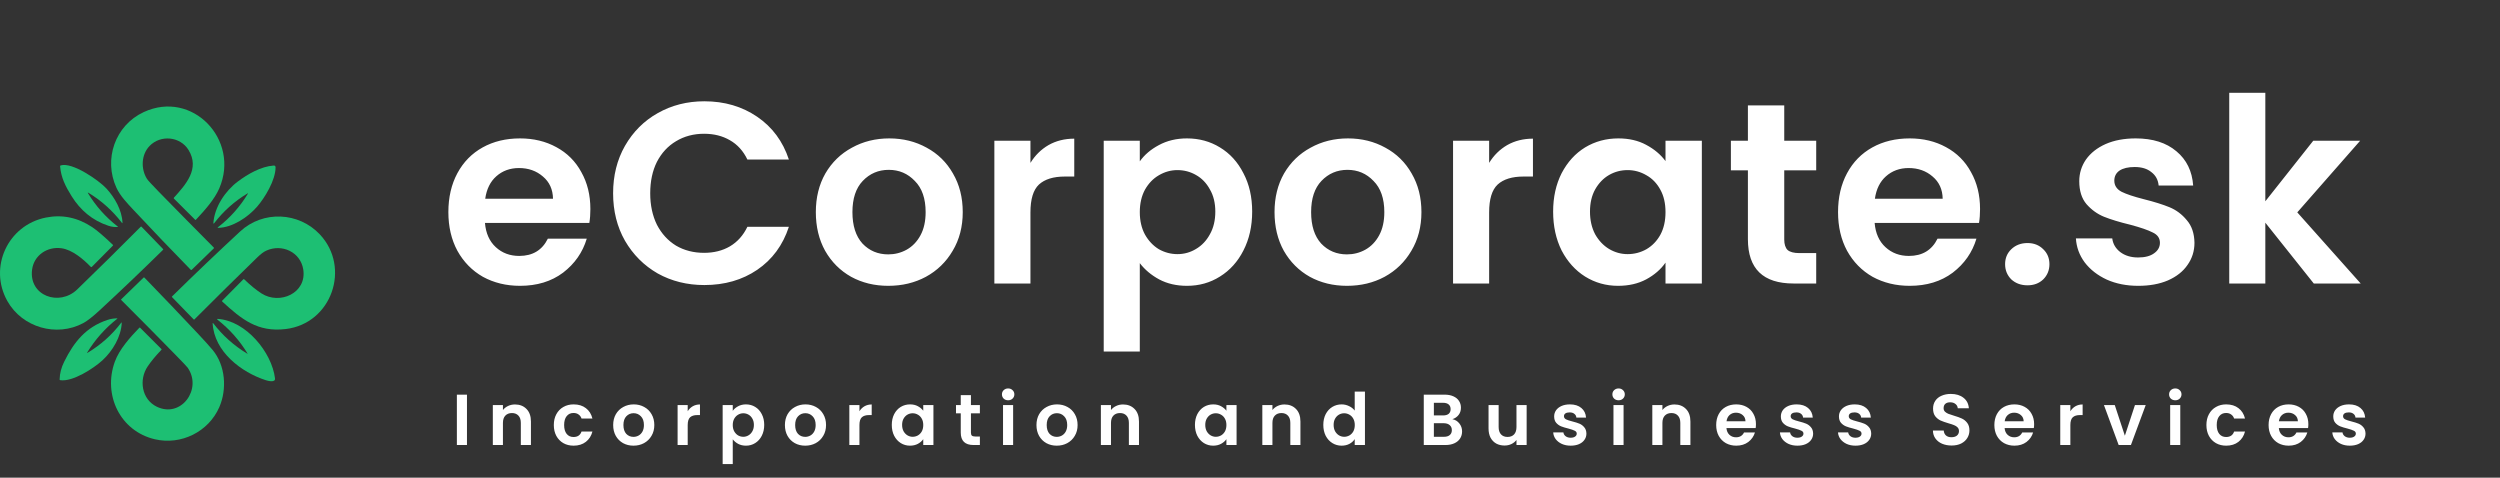
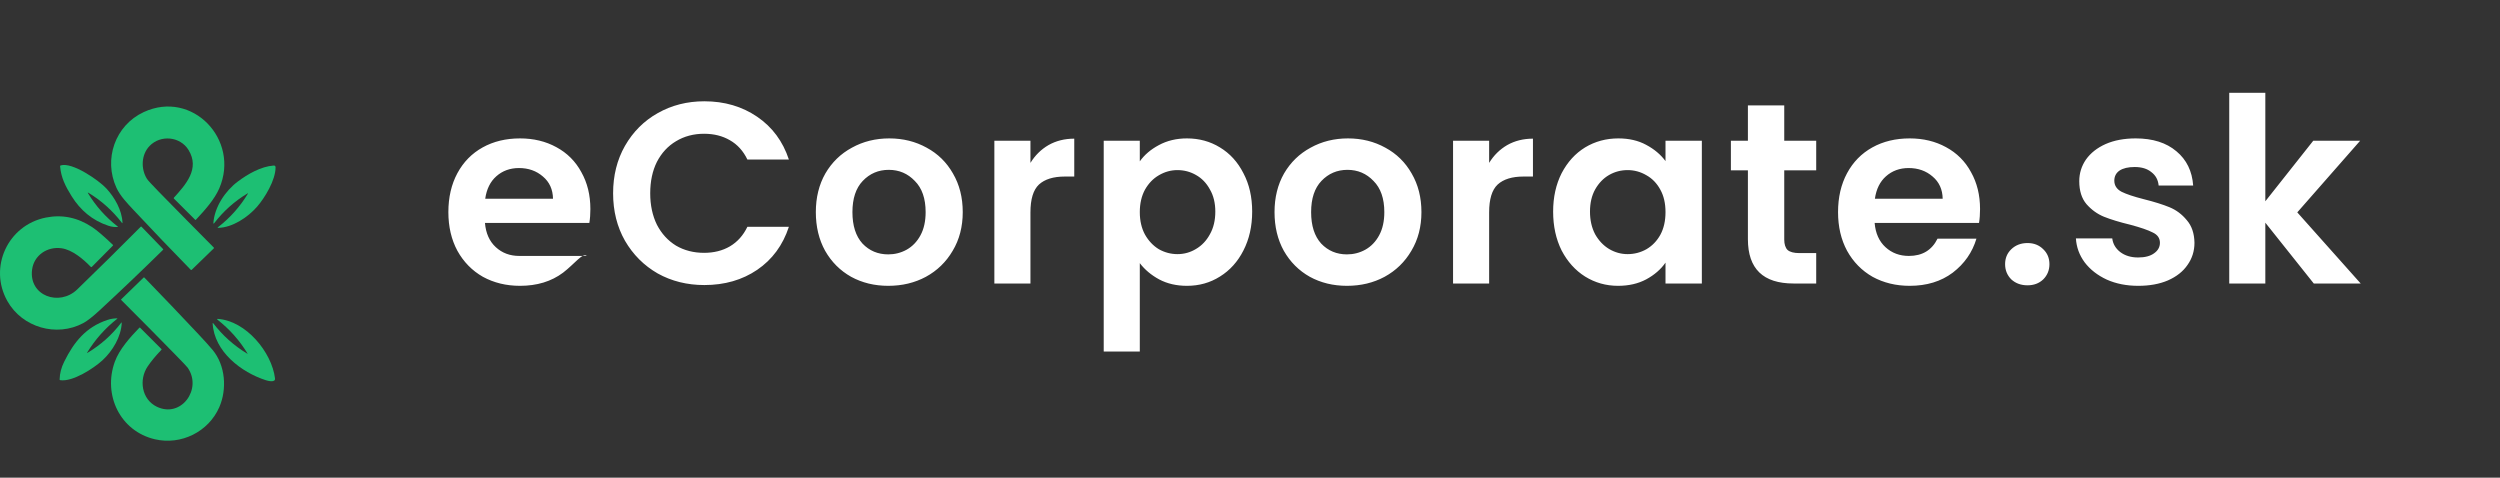
<svg xmlns="http://www.w3.org/2000/svg" width="1455" height="278" viewBox="0 0 1455 278" fill="none">
  <rect x="0" y="0" width="1455" height="278" fill="#333333" stroke="none" />
-   <path d="M343.6 121.65C343.6 124.65 343.4 127.35 343 129.75H282.25C282.75 135.75 284.85 140.45 288.55 143.85C292.25 147.25 296.8 148.95 302.2 148.95C310 148.95 315.55 145.6 318.85 138.9H341.5C339.1 146.9 334.5 153.5 327.7 158.7C320.9 163.8 312.55 166.35 302.65 166.35C294.65 166.35 287.45 164.6 281.05 161.1C274.75 157.5 269.8 152.45 266.2 145.95C262.7 139.45 260.95 131.95 260.95 123.45C260.95 114.85 262.7 107.3 266.2 100.8C269.7 94.3 274.6 89.3 280.9 85.8C287.2 82.3 294.45 80.55 302.65 80.55C310.55 80.55 317.6 82.25 323.8 85.65C330.1 89.05 334.95 93.9 338.35 100.2C341.85 106.4 343.6 113.55 343.6 121.65ZM321.85 115.65C321.75 110.25 319.8 105.95 316 102.75C312.2 99.45 307.55 97.8 302.05 97.8C296.85 97.8 292.45 99.4 288.85 102.6C285.35 105.7 283.2 110.05 282.4 115.65H321.85ZM356.828 112.5C356.828 102.2 359.128 93 363.728 84.9C368.428 76.7 374.778 70.35 382.778 65.85C390.878 61.25 399.928 58.95 409.928 58.95C421.628 58.95 431.878 61.95 440.678 67.95C449.478 73.95 455.628 82.25 459.128 92.85H434.978C432.578 87.85 429.178 84.1 424.778 81.6C420.478 79.1 415.478 77.85 409.778 77.85C403.678 77.85 398.228 79.3 393.428 82.2C388.728 85 385.028 89 382.328 94.2C379.728 99.4 378.428 105.5 378.428 112.5C378.428 119.4 379.728 125.5 382.328 130.8C385.028 136 388.728 140.05 393.428 142.95C398.228 145.75 403.678 147.15 409.778 147.15C415.478 147.15 420.478 145.9 424.778 143.4C429.178 140.8 432.578 137 434.978 132H459.128C455.628 142.7 449.478 151.05 440.678 157.05C431.978 162.95 421.728 165.9 409.928 165.9C399.928 165.9 390.878 163.65 382.778 159.15C374.778 154.55 368.428 148.2 363.728 140.1C359.128 132 356.828 122.8 356.828 112.5ZM516.965 166.35C508.965 166.35 501.765 164.6 495.365 161.1C488.965 157.5 483.915 152.45 480.215 145.95C476.615 139.45 474.815 131.95 474.815 123.45C474.815 114.95 476.665 107.45 480.365 100.95C484.165 94.45 489.315 89.45 495.815 85.95C502.315 82.35 509.565 80.55 517.565 80.55C525.565 80.55 532.815 82.35 539.315 85.95C545.815 89.45 550.915 94.45 554.615 100.95C558.415 107.45 560.315 114.95 560.315 123.45C560.315 131.95 558.365 139.45 554.465 145.95C550.665 152.45 545.465 157.5 538.865 161.1C532.365 164.6 525.065 166.35 516.965 166.35ZM516.965 148.05C520.765 148.05 524.315 147.15 527.615 145.35C531.015 143.45 533.715 140.65 535.715 136.95C537.715 133.25 538.715 128.75 538.715 123.45C538.715 115.55 536.615 109.5 532.415 105.3C528.315 101 523.265 98.85 517.265 98.85C511.265 98.85 506.215 101 502.115 105.3C498.115 109.5 496.115 115.55 496.115 123.45C496.115 131.35 498.065 137.45 501.965 141.75C505.965 145.95 510.965 148.05 516.965 148.05ZM599.719 94.8C602.419 90.4 605.919 86.95 610.219 84.45C614.619 81.95 619.619 80.7 625.219 80.7V102.75H619.669C613.069 102.75 608.069 104.3 604.669 107.4C601.369 110.5 599.719 115.9 599.719 123.6V165H578.719V81.9H599.719V94.8ZM663.364 93.9C666.064 90.1 669.764 86.95 674.464 84.45C679.264 81.85 684.714 80.55 690.814 80.55C697.914 80.55 704.314 82.3 710.014 85.8C715.814 89.3 720.364 94.3 723.664 100.8C727.064 107.2 728.764 114.65 728.764 123.15C728.764 131.65 727.064 139.2 723.664 145.8C720.364 152.3 715.814 157.35 710.014 160.95C704.314 164.55 697.914 166.35 690.814 166.35C684.714 166.35 679.314 165.1 674.614 162.6C670.014 160.1 666.264 156.95 663.364 153.15V204.6H642.364V81.9H663.364V93.9ZM707.314 123.15C707.314 118.15 706.264 113.85 704.164 110.25C702.164 106.55 699.464 103.75 696.064 101.85C692.764 99.95 689.164 99 685.264 99C681.464 99 677.864 100 674.464 102C671.164 103.9 668.464 106.7 666.364 110.4C664.364 114.1 663.364 118.45 663.364 123.45C663.364 128.45 664.364 132.8 666.364 136.5C668.464 140.2 671.164 143.05 674.464 145.05C677.864 146.95 681.464 147.9 685.264 147.9C689.164 147.9 692.764 146.9 696.064 144.9C699.464 142.9 702.164 140.05 704.164 136.35C706.264 132.65 707.314 128.25 707.314 123.15ZM783.924 166.35C775.924 166.35 768.724 164.6 762.324 161.1C755.924 157.5 750.874 152.45 747.174 145.95C743.574 139.45 741.774 131.95 741.774 123.45C741.774 114.95 743.624 107.45 747.324 100.95C751.124 94.45 756.274 89.45 762.774 85.95C769.274 82.35 776.524 80.55 784.524 80.55C792.524 80.55 799.774 82.35 806.274 85.95C812.774 89.45 817.874 94.45 821.574 100.95C825.374 107.45 827.274 114.95 827.274 123.45C827.274 131.95 825.324 139.45 821.424 145.95C817.624 152.45 812.424 157.5 805.824 161.1C799.324 164.6 792.024 166.35 783.924 166.35ZM783.924 148.05C787.724 148.05 791.274 147.15 794.574 145.35C797.974 143.45 800.674 140.65 802.674 136.95C804.674 133.25 805.674 128.75 805.674 123.45C805.674 115.55 803.574 109.5 799.374 105.3C795.274 101 790.224 98.85 784.224 98.85C778.224 98.85 773.174 101 769.074 105.3C765.074 109.5 763.074 115.55 763.074 123.45C763.074 131.35 765.024 137.45 768.924 141.75C772.924 145.95 777.924 148.05 783.924 148.05ZM866.678 94.8C869.378 90.4 872.878 86.95 877.178 84.45C881.578 81.95 886.578 80.7 892.178 80.7V102.75H886.628C880.028 102.75 875.028 104.3 871.628 107.4C868.328 110.5 866.678 115.9 866.678 123.6V165H845.678V81.9H866.678V94.8ZM903.923 123.15C903.923 114.75 905.573 107.3 908.873 100.8C912.273 94.3 916.823 89.3 922.523 85.8C928.323 82.3 934.773 80.55 941.873 80.55C948.073 80.55 953.473 81.8 958.073 84.3C962.773 86.8 966.523 89.95 969.323 93.75V81.9H990.473V165H969.323V152.85C966.623 156.75 962.873 160 958.073 162.6C953.373 165.1 947.923 166.35 941.723 166.35C934.723 166.35 928.323 164.55 922.523 160.95C916.823 157.35 912.273 152.3 908.873 145.8C905.573 139.2 903.923 131.65 903.923 123.15ZM969.323 123.45C969.323 118.35 968.323 114 966.323 110.4C964.323 106.7 961.623 103.9 958.223 102C954.823 100 951.173 99 947.273 99C943.373 99 939.773 99.95 936.473 101.85C933.173 103.75 930.473 106.55 928.373 110.25C926.373 113.85 925.373 118.15 925.373 123.15C925.373 128.15 926.373 132.55 928.373 136.35C930.473 140.05 933.173 142.9 936.473 144.9C939.873 146.9 943.473 147.9 947.273 147.9C951.173 147.9 954.823 146.95 958.223 145.05C961.623 143.05 964.323 140.25 966.323 136.65C968.323 132.95 969.323 128.55 969.323 123.45ZM1038.43 99.15V139.35C1038.43 142.15 1039.08 144.2 1040.38 145.5C1041.78 146.7 1044.08 147.3 1047.28 147.3H1057.03V165H1043.83C1026.13 165 1017.28 156.4 1017.28 139.2V99.15H1007.38V81.9H1017.28V61.35H1038.43V81.9H1057.03V99.15H1038.43ZM1152.39 121.65C1152.39 124.65 1152.19 127.35 1151.79 129.75H1091.04C1091.54 135.75 1093.64 140.45 1097.34 143.85C1101.04 147.25 1105.59 148.95 1110.99 148.95C1118.79 148.95 1124.34 145.6 1127.64 138.9H1150.29C1147.89 146.9 1143.29 153.5 1136.49 158.7C1129.69 163.8 1121.34 166.35 1111.44 166.35C1103.44 166.35 1096.24 164.6 1089.84 161.1C1083.54 157.5 1078.59 152.45 1074.99 145.95C1071.49 139.45 1069.74 131.95 1069.74 123.45C1069.74 114.85 1071.49 107.3 1074.99 100.8C1078.49 94.3 1083.39 89.3 1089.69 85.8C1095.99 82.3 1103.24 80.55 1111.44 80.55C1119.34 80.55 1126.39 82.25 1132.59 85.65C1138.89 89.05 1143.74 93.9 1147.14 100.2C1150.64 106.4 1152.39 113.55 1152.39 121.65ZM1130.64 115.65C1130.54 110.25 1128.59 105.95 1124.79 102.75C1120.99 99.45 1116.34 97.8 1110.84 97.8C1105.64 97.8 1101.24 99.4 1097.64 102.6C1094.14 105.7 1091.99 110.05 1091.19 115.65H1130.64ZM1180.02 166.05C1176.22 166.05 1173.07 164.9 1170.57 162.6C1168.17 160.2 1166.97 157.25 1166.97 153.75C1166.97 150.25 1168.17 147.35 1170.57 145.05C1173.07 142.65 1176.22 141.45 1180.02 141.45C1183.72 141.45 1186.77 142.65 1189.17 145.05C1191.57 147.35 1192.77 150.25 1192.77 153.75C1192.77 157.25 1191.57 160.2 1189.17 162.6C1186.77 164.9 1183.72 166.05 1180.02 166.05ZM1244.48 166.35C1237.68 166.35 1231.58 165.15 1226.18 162.75C1220.78 160.25 1216.48 156.9 1213.28 152.7C1210.18 148.5 1208.48 143.85 1208.18 138.75H1229.33C1229.73 141.95 1231.28 144.6 1233.98 146.7C1236.78 148.8 1240.23 149.85 1244.33 149.85C1248.33 149.85 1251.43 149.05 1253.63 147.45C1255.93 145.85 1257.08 143.8 1257.08 141.3C1257.08 138.6 1255.68 136.6 1252.88 135.3C1250.18 133.9 1245.83 132.4 1239.83 130.8C1233.63 129.3 1228.53 127.75 1224.53 126.15C1220.63 124.55 1217.23 122.1 1214.33 118.8C1211.53 115.5 1210.13 111.05 1210.13 105.45C1210.13 100.85 1211.43 96.65 1214.03 92.85C1216.73 89.05 1220.53 86.05 1225.43 83.85C1230.43 81.65 1236.28 80.55 1242.98 80.55C1252.88 80.55 1260.78 83.05 1266.68 88.05C1272.58 92.95 1275.83 99.6 1276.43 108H1256.33C1256.03 104.7 1254.63 102.1 1252.13 100.2C1249.73 98.2 1246.48 97.2 1242.38 97.2C1238.58 97.2 1235.63 97.9 1233.53 99.3C1231.53 100.7 1230.53 102.65 1230.53 105.15C1230.53 107.95 1231.93 110.1 1234.73 111.6C1237.53 113 1241.88 114.45 1247.78 115.95C1253.78 117.45 1258.73 119 1262.63 120.6C1266.53 122.2 1269.88 124.7 1272.68 128.1C1275.58 131.4 1277.08 135.8 1277.18 141.3C1277.18 146.1 1275.83 150.4 1273.13 154.2C1270.53 158 1266.73 161 1261.73 163.2C1256.83 165.3 1251.08 166.35 1244.48 166.35ZM1346.62 165L1318.42 129.6V165H1297.42V54H1318.42V117.15L1346.32 81.9H1373.62L1337.02 123.6L1373.92 165H1346.62Z" fill="white" />
-   <path d="M271.778 229.684V259H265.898V229.684H271.778ZM299.721 235.396C302.493 235.396 304.733 236.278 306.441 238.042C308.149 239.778 309.003 242.214 309.003 245.35V259H303.123V246.148C303.123 244.3 302.661 242.886 301.737 241.906C300.813 240.898 299.553 240.394 297.957 240.394C296.333 240.394 295.045 240.898 294.093 241.906C293.169 242.886 292.707 244.3 292.707 246.148V259H286.827V235.732H292.707V238.63C293.491 237.622 294.485 236.838 295.689 236.278C296.921 235.69 298.265 235.396 299.721 235.396ZM322.323 247.366C322.323 244.958 322.813 242.858 323.793 241.066C324.773 239.246 326.131 237.846 327.867 236.866C329.603 235.858 331.591 235.354 333.831 235.354C336.715 235.354 339.095 236.082 340.971 237.538C342.875 238.966 344.149 240.982 344.793 243.586H338.451C338.115 242.578 337.541 241.794 336.729 241.234C335.945 240.646 334.965 240.352 333.789 240.352C332.109 240.352 330.779 240.968 329.799 242.2C328.819 243.404 328.329 245.126 328.329 247.366C328.329 249.578 328.819 251.3 329.799 252.532C330.779 253.736 332.109 254.338 333.789 254.338C336.169 254.338 337.723 253.274 338.451 251.146H344.793C344.149 253.666 342.875 255.668 340.971 257.152C339.067 258.636 336.687 259.378 333.831 259.378C331.591 259.378 329.603 258.888 327.867 257.908C326.131 256.9 324.773 255.5 323.793 253.708C322.813 251.888 322.323 249.774 322.323 247.366ZM368.673 259.378C366.433 259.378 364.417 258.888 362.625 257.908C360.833 256.9 359.419 255.486 358.383 253.666C357.375 251.846 356.871 249.746 356.871 247.366C356.871 244.986 357.389 242.886 358.425 241.066C359.489 239.246 360.931 237.846 362.751 236.866C364.571 235.858 366.601 235.354 368.841 235.354C371.081 235.354 373.111 235.858 374.931 236.866C376.751 237.846 378.179 239.246 379.215 241.066C380.279 242.886 380.811 244.986 380.811 247.366C380.811 249.746 380.265 251.846 379.173 253.666C378.109 255.486 376.653 256.9 374.805 257.908C372.985 258.888 370.941 259.378 368.673 259.378ZM368.673 254.254C369.737 254.254 370.731 254.002 371.655 253.498C372.607 252.966 373.363 252.182 373.923 251.146C374.483 250.11 374.763 248.85 374.763 247.366C374.763 245.154 374.175 243.46 372.999 242.284C371.851 241.08 370.437 240.478 368.757 240.478C367.077 240.478 365.663 241.08 364.515 242.284C363.395 243.46 362.835 245.154 362.835 247.366C362.835 249.578 363.381 251.286 364.473 252.49C365.593 253.666 366.993 254.254 368.673 254.254ZM400.244 239.344C401 238.112 401.98 237.146 403.184 236.446C404.416 235.746 405.816 235.396 407.384 235.396V241.57H405.83C403.982 241.57 402.582 242.004 401.63 242.872C400.706 243.74 400.244 245.252 400.244 247.408V259H394.364V235.732H400.244V239.344ZM426.464 239.092C427.22 238.028 428.256 237.146 429.572 236.446C430.916 235.718 432.442 235.354 434.15 235.354C436.138 235.354 437.93 235.844 439.526 236.824C441.15 237.804 442.424 239.204 443.348 241.024C444.3 242.816 444.776 244.902 444.776 247.282C444.776 249.662 444.3 251.776 443.348 253.624C442.424 255.444 441.15 256.858 439.526 257.866C437.93 258.874 436.138 259.378 434.15 259.378C432.442 259.378 430.93 259.028 429.614 258.328C428.326 257.628 427.276 256.746 426.464 255.682V270.088H420.584V235.732H426.464V239.092ZM438.77 247.282C438.77 245.882 438.476 244.678 437.888 243.67C437.328 242.634 436.572 241.85 435.62 241.318C434.696 240.786 433.688 240.52 432.596 240.52C431.532 240.52 430.524 240.8 429.572 241.36C428.648 241.892 427.892 242.676 427.304 243.712C426.744 244.748 426.464 245.966 426.464 247.366C426.464 248.766 426.744 249.984 427.304 251.02C427.892 252.056 428.648 252.854 429.572 253.414C430.524 253.946 431.532 254.212 432.596 254.212C433.688 254.212 434.696 253.932 435.62 253.372C436.572 252.812 437.328 252.014 437.888 250.978C438.476 249.942 438.77 248.71 438.77 247.282ZM468.621 259.378C466.381 259.378 464.365 258.888 462.573 257.908C460.781 256.9 459.367 255.486 458.331 253.666C457.323 251.846 456.819 249.746 456.819 247.366C456.819 244.986 457.337 242.886 458.373 241.066C459.437 239.246 460.879 237.846 462.699 236.866C464.519 235.858 466.549 235.354 468.789 235.354C471.029 235.354 473.059 235.858 474.879 236.866C476.699 237.846 478.127 239.246 479.163 241.066C480.227 242.886 480.759 244.986 480.759 247.366C480.759 249.746 480.213 251.846 479.121 253.666C478.057 255.486 476.601 256.9 474.753 257.908C472.933 258.888 470.889 259.378 468.621 259.378ZM468.621 254.254C469.685 254.254 470.679 254.002 471.603 253.498C472.555 252.966 473.311 252.182 473.871 251.146C474.431 250.11 474.711 248.85 474.711 247.366C474.711 245.154 474.123 243.46 472.947 242.284C471.799 241.08 470.385 240.478 468.705 240.478C467.025 240.478 465.611 241.08 464.463 242.284C463.343 243.46 462.783 245.154 462.783 247.366C462.783 249.578 463.329 251.286 464.421 252.49C465.541 253.666 466.941 254.254 468.621 254.254ZM500.192 239.344C500.948 238.112 501.928 237.146 503.132 236.446C504.364 235.746 505.764 235.396 507.332 235.396V241.57H505.778C503.93 241.57 502.53 242.004 501.578 242.872C500.654 243.74 500.192 245.252 500.192 247.408V259H494.312V235.732H500.192V239.344ZM519.021 247.282C519.021 244.93 519.483 242.844 520.407 241.024C521.359 239.204 522.633 237.804 524.229 236.824C525.853 235.844 527.659 235.354 529.647 235.354C531.383 235.354 532.895 235.704 534.183 236.404C535.499 237.104 536.549 237.986 537.333 239.05V235.732H543.255V259H537.333V255.598C536.577 256.69 535.527 257.6 534.183 258.328C532.867 259.028 531.341 259.378 529.605 259.378C527.645 259.378 525.853 258.874 524.229 257.866C522.633 256.858 521.359 255.444 520.407 253.624C519.483 251.776 519.021 249.662 519.021 247.282ZM537.333 247.366C537.333 245.938 537.053 244.72 536.493 243.712C535.933 242.676 535.177 241.892 534.225 241.36C533.273 240.8 532.251 240.52 531.159 240.52C530.067 240.52 529.059 240.786 528.135 241.318C527.211 241.85 526.455 242.634 525.867 243.67C525.307 244.678 525.027 245.882 525.027 247.282C525.027 248.682 525.307 249.914 525.867 250.978C526.455 252.014 527.211 252.812 528.135 253.372C529.087 253.932 530.095 254.212 531.159 254.212C532.251 254.212 533.273 253.946 534.225 253.414C535.177 252.854 535.933 252.07 536.493 251.062C537.053 250.026 537.333 248.794 537.333 247.366ZM565.084 240.562V251.818C565.084 252.602 565.266 253.176 565.63 253.54C566.022 253.876 566.666 254.044 567.562 254.044H570.292V259H566.596C561.64 259 559.162 256.592 559.162 251.776V240.562H556.39V235.732H559.162V229.978H565.084V235.732H570.292V240.562H565.084ZM586.743 232.96C585.707 232.96 584.839 232.638 584.139 231.994C583.467 231.322 583.131 230.496 583.131 229.516C583.131 228.536 583.467 227.724 584.139 227.08C584.839 226.408 585.707 226.072 586.743 226.072C587.779 226.072 588.633 226.408 589.305 227.08C590.005 227.724 590.355 228.536 590.355 229.516C590.355 230.496 590.005 231.322 589.305 231.994C588.633 232.638 587.779 232.96 586.743 232.96ZM589.641 235.732V259H583.761V235.732H589.641ZM615.022 259.378C612.782 259.378 610.766 258.888 608.974 257.908C607.182 256.9 605.768 255.486 604.732 253.666C603.724 251.846 603.22 249.746 603.22 247.366C603.22 244.986 603.738 242.886 604.774 241.066C605.838 239.246 607.28 237.846 609.1 236.866C610.92 235.858 612.95 235.354 615.19 235.354C617.43 235.354 619.46 235.858 621.28 236.866C623.1 237.846 624.528 239.246 625.564 241.066C626.628 242.886 627.16 244.986 627.16 247.366C627.16 249.746 626.614 251.846 625.522 253.666C624.458 255.486 623.002 256.9 621.154 257.908C619.334 258.888 617.29 259.378 615.022 259.378ZM615.022 254.254C616.086 254.254 617.08 254.002 618.004 253.498C618.956 252.966 619.712 252.182 620.272 251.146C620.832 250.11 621.112 248.85 621.112 247.366C621.112 245.154 620.524 243.46 619.348 242.284C618.2 241.08 616.786 240.478 615.106 240.478C613.426 240.478 612.012 241.08 610.864 242.284C609.744 243.46 609.184 245.154 609.184 247.366C609.184 249.578 609.73 251.286 610.822 252.49C611.942 253.666 613.342 254.254 615.022 254.254ZM653.608 235.396C656.38 235.396 658.62 236.278 660.328 238.042C662.036 239.778 662.89 242.214 662.89 245.35V259H657.01V246.148C657.01 244.3 656.548 242.886 655.624 241.906C654.7 240.898 653.44 240.394 651.844 240.394C650.22 240.394 648.932 240.898 647.98 241.906C647.056 242.886 646.594 244.3 646.594 246.148V259H640.714V235.732H646.594V238.63C647.378 237.622 648.372 236.838 649.576 236.278C650.808 235.69 652.152 235.396 653.608 235.396ZM695.457 247.282C695.457 244.93 695.919 242.844 696.843 241.024C697.795 239.204 699.069 237.804 700.665 236.824C702.289 235.844 704.095 235.354 706.083 235.354C707.819 235.354 709.331 235.704 710.619 236.404C711.935 237.104 712.985 237.986 713.769 239.05V235.732H719.691V259H713.769V255.598C713.013 256.69 711.963 257.6 710.619 258.328C709.303 259.028 707.777 259.378 706.041 259.378C704.081 259.378 702.289 258.874 700.665 257.866C699.069 256.858 697.795 255.444 696.843 253.624C695.919 251.776 695.457 249.662 695.457 247.282ZM713.769 247.366C713.769 245.938 713.489 244.72 712.929 243.712C712.369 242.676 711.613 241.892 710.661 241.36C709.709 240.8 708.687 240.52 707.595 240.52C706.503 240.52 705.495 240.786 704.571 241.318C703.647 241.85 702.891 242.634 702.303 243.67C701.743 244.678 701.463 245.882 701.463 247.282C701.463 248.682 701.743 249.914 702.303 250.978C702.891 252.014 703.647 252.812 704.571 253.372C705.523 253.932 706.531 254.212 707.595 254.212C708.687 254.212 709.709 253.946 710.661 253.414C711.613 252.854 712.369 252.07 712.929 251.062C713.489 250.026 713.769 248.794 713.769 247.366ZM747.568 235.396C750.34 235.396 752.58 236.278 754.288 238.042C755.996 239.778 756.85 242.214 756.85 245.35V259H750.97V246.148C750.97 244.3 750.508 242.886 749.584 241.906C748.66 240.898 747.4 240.394 745.804 240.394C744.18 240.394 742.892 240.898 741.94 241.906C741.016 242.886 740.554 244.3 740.554 246.148V259H734.674V235.732H740.554V238.63C741.338 237.622 742.332 236.838 743.536 236.278C744.768 235.69 746.112 235.396 747.568 235.396ZM770.169 247.282C770.169 244.93 770.631 242.844 771.555 241.024C772.507 239.204 773.795 237.804 775.419 236.824C777.043 235.844 778.849 235.354 780.837 235.354C782.349 235.354 783.791 235.69 785.163 236.362C786.535 237.006 787.627 237.874 788.439 238.966V227.92H794.403V259H788.439V255.556C787.711 256.704 786.689 257.628 785.373 258.328C784.057 259.028 782.531 259.378 780.795 259.378C778.835 259.378 777.043 258.874 775.419 257.866C773.795 256.858 772.507 255.444 771.555 253.624C770.631 251.776 770.169 249.662 770.169 247.282ZM788.481 247.366C788.481 245.938 788.201 244.72 787.641 243.712C787.081 242.676 786.325 241.892 785.373 241.36C784.421 240.8 783.399 240.52 782.307 240.52C781.215 240.52 780.207 240.786 779.283 241.318C778.359 241.85 777.603 242.634 777.015 243.67C776.455 244.678 776.175 245.882 776.175 247.282C776.175 248.682 776.455 249.914 777.015 250.978C777.603 252.014 778.359 252.812 779.283 253.372C780.235 253.932 781.243 254.212 782.307 254.212C783.399 254.212 784.421 253.946 785.373 253.414C786.325 252.854 787.081 252.07 787.641 251.062C788.201 250.026 788.481 248.794 788.481 247.366ZM845.266 243.964C846.918 244.272 848.276 245.098 849.34 246.442C850.404 247.786 850.936 249.326 850.936 251.062C850.936 252.63 850.544 254.016 849.76 255.22C849.004 256.396 847.898 257.32 846.442 257.992C844.986 258.664 843.264 259 841.276 259H828.634V229.684H840.73C842.718 229.684 844.426 230.006 845.854 230.65C847.31 231.294 848.402 232.19 849.13 233.338C849.886 234.486 850.264 235.788 850.264 237.244C850.264 238.952 849.802 240.38 848.878 241.528C847.982 242.676 846.778 243.488 845.266 243.964ZM834.514 241.78H839.89C841.29 241.78 842.368 241.472 843.124 240.856C843.88 240.212 844.258 239.302 844.258 238.126C844.258 236.95 843.88 236.04 843.124 235.396C842.368 234.752 841.29 234.43 839.89 234.43H834.514V241.78ZM840.436 254.212C841.864 254.212 842.97 253.876 843.754 253.204C844.566 252.532 844.972 251.58 844.972 250.348C844.972 249.088 844.552 248.108 843.712 247.408C842.872 246.68 841.738 246.316 840.31 246.316H834.514V254.212H840.436ZM888.508 235.732V259H882.586V256.06C881.83 257.068 880.836 257.866 879.604 258.454C878.4 259.014 877.084 259.294 875.656 259.294C873.836 259.294 872.226 258.916 870.826 258.16C869.426 257.376 868.32 256.242 867.508 254.758C866.724 253.246 866.332 251.454 866.332 249.382V235.732H872.212V248.542C872.212 250.39 872.674 251.818 873.598 252.826C874.522 253.806 875.782 254.296 877.378 254.296C879.002 254.296 880.276 253.806 881.2 252.826C882.124 251.818 882.586 250.39 882.586 248.542V235.732H888.508ZM914.134 259.378C912.23 259.378 910.522 259.042 909.01 258.37C907.498 257.67 906.294 256.732 905.398 255.556C904.53 254.38 904.054 253.078 903.97 251.65H909.892C910.004 252.546 910.438 253.288 911.194 253.876C911.978 254.464 912.944 254.758 914.092 254.758C915.212 254.758 916.08 254.534 916.696 254.086C917.34 253.638 917.662 253.064 917.662 252.364C917.662 251.608 917.27 251.048 916.486 250.684C915.73 250.292 914.512 249.872 912.832 249.424C911.096 249.004 909.668 248.57 908.548 248.122C907.456 247.674 906.504 246.988 905.692 246.064C904.908 245.14 904.516 243.894 904.516 242.326C904.516 241.038 904.88 239.862 905.608 238.798C906.364 237.734 907.428 236.894 908.8 236.278C910.2 235.662 911.838 235.354 913.714 235.354C916.486 235.354 918.698 236.054 920.35 237.454C922.002 238.826 922.912 240.688 923.08 243.04H917.452C917.368 242.116 916.976 241.388 916.276 240.856C915.604 240.296 914.694 240.016 913.546 240.016C912.482 240.016 911.656 240.212 911.068 240.604C910.508 240.996 910.228 241.542 910.228 242.242C910.228 243.026 910.62 243.628 911.404 244.048C912.188 244.44 913.406 244.846 915.058 245.266C916.738 245.686 918.124 246.12 919.216 246.568C920.308 247.016 921.246 247.716 922.03 248.668C922.842 249.592 923.262 250.824 923.29 252.364C923.29 253.708 922.912 254.912 922.156 255.976C921.428 257.04 920.364 257.88 918.964 258.496C917.592 259.084 915.982 259.378 914.134 259.378ZM942.019 232.96C940.983 232.96 940.115 232.638 939.415 231.994C938.743 231.322 938.407 230.496 938.407 229.516C938.407 228.536 938.743 227.724 939.415 227.08C940.115 226.408 940.983 226.072 942.019 226.072C943.055 226.072 943.909 226.408 944.581 227.08C945.281 227.724 945.631 228.536 945.631 229.516C945.631 230.496 945.281 231.322 944.581 231.994C943.909 232.638 943.055 232.96 942.019 232.96ZM944.917 235.732V259H939.037V235.732H944.917ZM974.54 235.396C977.312 235.396 979.552 236.278 981.26 238.042C982.968 239.778 983.822 242.214 983.822 245.35V259H977.942V246.148C977.942 244.3 977.48 242.886 976.556 241.906C975.632 240.898 974.372 240.394 972.776 240.394C971.152 240.394 969.864 240.898 968.912 241.906C967.988 242.886 967.526 244.3 967.526 246.148V259H961.646V235.732H967.526V238.63C968.31 237.622 969.304 236.838 970.508 236.278C971.74 235.69 973.084 235.396 974.54 235.396ZM1021.96 246.862C1021.96 247.702 1021.91 248.458 1021.8 249.13H1004.79C1004.93 250.81 1005.51 252.126 1006.55 253.078C1007.59 254.03 1008.86 254.506 1010.37 254.506C1012.56 254.506 1014.11 253.568 1015.03 251.692H1021.38C1020.7 253.932 1019.42 255.78 1017.51 257.236C1015.61 258.664 1013.27 259.378 1010.5 259.378C1008.26 259.378 1006.24 258.888 1004.45 257.908C1002.69 256.9 1001.3 255.486 1000.29 253.666C999.312 251.846 998.822 249.746 998.822 247.366C998.822 244.958 999.312 242.844 1000.29 241.024C1001.27 239.204 1002.64 237.804 1004.41 236.824C1006.17 235.844 1008.2 235.354 1010.5 235.354C1012.71 235.354 1014.68 235.83 1016.42 236.782C1018.18 237.734 1019.54 239.092 1020.49 240.856C1021.47 242.592 1021.96 244.594 1021.96 246.862ZM1015.87 245.182C1015.85 243.67 1015.3 242.466 1014.24 241.57C1013.17 240.646 1011.87 240.184 1010.33 240.184C1008.87 240.184 1007.64 240.632 1006.63 241.528C1005.65 242.396 1005.05 243.614 1004.83 245.182H1015.87ZM1046.08 259.378C1044.18 259.378 1042.47 259.042 1040.96 258.37C1039.44 257.67 1038.24 256.732 1037.34 255.556C1036.48 254.38 1036 253.078 1035.92 251.65H1041.84C1041.95 252.546 1042.38 253.288 1043.14 253.876C1043.92 254.464 1044.89 254.758 1046.04 254.758C1047.16 254.758 1048.03 254.534 1048.64 254.086C1049.29 253.638 1049.61 253.064 1049.61 252.364C1049.61 251.608 1049.22 251.048 1048.43 250.684C1047.68 250.292 1046.46 249.872 1044.78 249.424C1043.04 249.004 1041.61 248.57 1040.49 248.122C1039.4 247.674 1038.45 246.988 1037.64 246.064C1036.85 245.14 1036.46 243.894 1036.46 242.326C1036.46 241.038 1036.83 239.862 1037.55 238.798C1038.31 237.734 1039.37 236.894 1040.75 236.278C1042.15 235.662 1043.78 235.354 1045.66 235.354C1048.43 235.354 1050.64 236.054 1052.3 237.454C1053.95 238.826 1054.86 240.688 1055.03 243.04H1049.4C1049.31 242.116 1048.92 241.388 1048.22 240.856C1047.55 240.296 1046.64 240.016 1045.49 240.016C1044.43 240.016 1043.6 240.212 1043.01 240.604C1042.45 240.996 1042.17 241.542 1042.17 242.242C1042.17 243.026 1042.57 243.628 1043.35 244.048C1044.13 244.44 1045.35 244.846 1047 245.266C1048.68 245.686 1050.07 246.12 1051.16 246.568C1052.25 247.016 1053.19 247.716 1053.98 248.668C1054.79 249.592 1055.21 250.824 1055.24 252.364C1055.24 253.708 1054.86 254.912 1054.1 255.976C1053.37 257.04 1052.31 257.88 1050.91 258.496C1049.54 259.084 1047.93 259.378 1046.08 259.378ZM1079.89 259.378C1077.98 259.378 1076.27 259.042 1074.76 258.37C1073.25 257.67 1072.05 256.732 1071.15 255.556C1070.28 254.38 1069.81 253.078 1069.72 251.65H1075.64C1075.76 252.546 1076.19 253.288 1076.95 253.876C1077.73 254.464 1078.7 254.758 1079.84 254.758C1080.96 254.758 1081.83 254.534 1082.45 254.086C1083.09 253.638 1083.41 253.064 1083.41 252.364C1083.41 251.608 1083.02 251.048 1082.24 250.684C1081.48 250.292 1080.26 249.872 1078.58 249.424C1076.85 249.004 1075.42 248.57 1074.3 248.122C1073.21 247.674 1072.26 246.988 1071.44 246.064C1070.66 245.14 1070.27 243.894 1070.27 242.326C1070.27 241.038 1070.63 239.862 1071.36 238.798C1072.12 237.734 1073.18 236.894 1074.55 236.278C1075.95 235.662 1077.59 235.354 1079.47 235.354C1082.24 235.354 1084.45 236.054 1086.1 237.454C1087.75 238.826 1088.66 240.688 1088.83 243.04H1083.2C1083.12 242.116 1082.73 241.388 1082.03 240.856C1081.36 240.296 1080.45 240.016 1079.3 240.016C1078.23 240.016 1077.41 240.212 1076.82 240.604C1076.26 240.996 1075.98 241.542 1075.98 242.242C1075.98 243.026 1076.37 243.628 1077.16 244.048C1077.94 244.44 1079.16 244.846 1080.81 245.266C1082.49 245.686 1083.88 246.12 1084.97 246.568C1086.06 247.016 1087 247.716 1087.78 248.668C1088.59 249.592 1089.01 250.824 1089.04 252.364C1089.04 253.708 1088.66 254.912 1087.91 255.976C1087.18 257.04 1086.12 257.88 1084.72 258.496C1083.34 259.084 1081.73 259.378 1079.89 259.378ZM1135.84 259.294C1133.79 259.294 1131.95 258.944 1130.29 258.244C1128.67 257.544 1127.38 256.536 1126.43 255.22C1125.48 253.904 1124.99 252.35 1124.96 250.558H1131.26C1131.34 251.762 1131.76 252.714 1132.52 253.414C1133.3 254.114 1134.37 254.464 1135.71 254.464C1137.08 254.464 1138.16 254.142 1138.95 253.498C1139.73 252.826 1140.12 251.958 1140.12 250.894C1140.12 250.026 1139.86 249.312 1139.32 248.752C1138.79 248.192 1138.12 247.758 1137.31 247.45C1136.52 247.114 1135.43 246.75 1134.03 246.358C1132.13 245.798 1130.57 245.252 1129.37 244.72C1128.19 244.16 1127.17 243.334 1126.3 242.242C1125.46 241.122 1125.04 239.638 1125.04 237.79C1125.04 236.054 1125.48 234.542 1126.35 233.254C1127.21 231.966 1128.43 230.986 1130 230.314C1131.57 229.614 1133.36 229.264 1135.38 229.264C1138.4 229.264 1140.85 230.006 1142.73 231.49C1144.63 232.946 1145.68 234.99 1145.88 237.622H1139.41C1139.35 236.614 1138.92 235.788 1138.11 235.144C1137.32 234.472 1136.27 234.136 1134.96 234.136C1133.81 234.136 1132.88 234.43 1132.18 235.018C1131.51 235.606 1131.18 236.46 1131.18 237.58C1131.18 238.364 1131.43 239.022 1131.93 239.554C1132.46 240.058 1133.11 240.478 1133.86 240.814C1134.65 241.122 1135.74 241.486 1137.14 241.906C1139.04 242.466 1140.6 243.026 1141.8 243.586C1143.01 244.146 1144.04 244.986 1144.91 246.106C1145.78 247.226 1146.21 248.696 1146.21 250.516C1146.21 252.084 1145.81 253.54 1144.99 254.884C1144.18 256.228 1142.99 257.306 1141.42 258.118C1139.86 258.902 1137.99 259.294 1135.84 259.294ZM1183.86 246.862C1183.86 247.702 1183.8 248.458 1183.69 249.13H1166.68C1166.82 250.81 1167.41 252.126 1168.45 253.078C1169.48 254.03 1170.76 254.506 1172.27 254.506C1174.45 254.506 1176.01 253.568 1176.93 251.692H1183.27C1182.6 253.932 1181.31 255.78 1179.41 257.236C1177.5 258.664 1175.17 259.378 1172.39 259.378C1170.15 259.378 1168.14 258.888 1166.35 257.908C1164.58 256.9 1163.2 255.486 1162.19 253.666C1161.21 251.846 1160.72 249.746 1160.72 247.366C1160.72 244.958 1161.21 242.844 1162.19 241.024C1163.17 239.204 1164.54 237.804 1166.3 236.824C1168.07 235.844 1170.1 235.354 1172.39 235.354C1174.61 235.354 1176.58 235.83 1178.32 236.782C1180.08 237.734 1181.44 239.092 1182.39 240.856C1183.37 242.592 1183.86 244.594 1183.86 246.862ZM1177.77 245.182C1177.74 243.67 1177.2 242.466 1176.13 241.57C1175.07 240.646 1173.77 240.184 1172.23 240.184C1170.77 240.184 1169.54 240.632 1168.53 241.528C1167.55 242.396 1166.95 243.614 1166.72 245.182H1177.77ZM1204.95 239.344C1205.71 238.112 1206.69 237.146 1207.89 236.446C1209.12 235.746 1210.52 235.396 1212.09 235.396V241.57H1210.54C1208.69 241.57 1207.29 242.004 1206.34 242.872C1205.41 243.74 1204.95 245.252 1204.95 247.408V259H1199.07V235.732H1204.95V239.344ZM1236.67 253.582L1242.55 235.732H1248.81L1240.2 259H1233.06L1224.49 235.732H1230.79L1236.67 253.582ZM1266.02 232.96C1264.98 232.96 1264.11 232.638 1263.41 231.994C1262.74 231.322 1262.41 230.496 1262.41 229.516C1262.41 228.536 1262.74 227.724 1263.41 227.08C1264.11 226.408 1264.98 226.072 1266.02 226.072C1267.05 226.072 1267.91 226.408 1268.58 227.08C1269.28 227.724 1269.63 228.536 1269.63 229.516C1269.63 230.496 1269.28 231.322 1268.58 231.994C1267.91 232.638 1267.05 232.96 1266.02 232.96ZM1268.92 235.732V259H1263.04V235.732H1268.92ZM1284.13 247.366C1284.13 244.958 1284.62 242.858 1285.6 241.066C1286.58 239.246 1287.94 237.846 1289.68 236.866C1291.41 235.858 1293.4 235.354 1295.64 235.354C1298.52 235.354 1300.9 236.082 1302.78 237.538C1304.68 238.966 1305.96 240.982 1306.6 243.586H1300.26C1299.92 242.578 1299.35 241.794 1298.54 241.234C1297.75 240.646 1296.77 240.352 1295.6 240.352C1293.92 240.352 1292.59 240.968 1291.61 242.2C1290.63 243.404 1290.14 245.126 1290.14 247.366C1290.14 249.578 1290.63 251.3 1291.61 252.532C1292.59 253.736 1293.92 254.338 1295.6 254.338C1297.98 254.338 1299.53 253.274 1300.26 251.146H1306.6C1305.96 253.666 1304.68 255.668 1302.78 257.152C1300.88 258.636 1298.5 259.378 1295.64 259.378C1293.4 259.378 1291.41 258.888 1289.68 257.908C1287.94 256.9 1286.58 255.5 1285.6 253.708C1284.62 251.888 1284.13 249.774 1284.13 247.366ZM1343.46 246.862C1343.46 247.702 1343.4 248.458 1343.29 249.13H1326.28C1326.42 250.81 1327.01 252.126 1328.05 253.078C1329.08 254.03 1330.36 254.506 1331.87 254.506C1334.05 254.506 1335.61 253.568 1336.53 251.692H1342.87C1342.2 253.932 1340.91 255.78 1339.01 257.236C1337.1 258.664 1334.77 259.378 1331.99 259.378C1329.75 259.378 1327.74 258.888 1325.95 257.908C1324.18 256.9 1322.8 255.486 1321.79 253.666C1320.81 251.846 1320.32 249.746 1320.32 247.366C1320.32 244.958 1320.81 242.844 1321.79 241.024C1322.77 239.204 1324.14 237.804 1325.9 236.824C1327.67 235.844 1329.7 235.354 1331.99 235.354C1334.21 235.354 1336.18 235.83 1337.92 236.782C1339.68 237.734 1341.04 239.092 1341.99 240.856C1342.97 242.592 1343.46 244.594 1343.46 246.862ZM1337.37 245.182C1337.34 243.67 1336.8 242.466 1335.73 241.57C1334.67 240.646 1333.37 240.184 1331.83 240.184C1330.37 240.184 1329.14 240.632 1328.13 241.528C1327.15 242.396 1326.55 243.614 1326.32 245.182H1337.37ZM1367.58 259.378C1365.67 259.378 1363.96 259.042 1362.45 258.37C1360.94 257.67 1359.74 256.732 1358.84 255.556C1357.97 254.38 1357.5 253.078 1357.41 251.65H1363.33C1363.45 252.546 1363.88 253.288 1364.64 253.876C1365.42 254.464 1366.39 254.758 1367.53 254.758C1368.65 254.758 1369.52 254.534 1370.14 254.086C1370.78 253.638 1371.1 253.064 1371.1 252.364C1371.1 251.608 1370.71 251.048 1369.93 250.684C1369.17 250.292 1367.95 249.872 1366.27 249.424C1364.54 249.004 1363.11 248.57 1361.99 248.122C1360.9 247.674 1359.95 246.988 1359.13 246.064C1358.35 245.14 1357.96 243.894 1357.96 242.326C1357.96 241.038 1358.32 239.862 1359.05 238.798C1359.81 237.734 1360.87 236.894 1362.24 236.278C1363.64 235.662 1365.28 235.354 1367.16 235.354C1369.93 235.354 1372.14 236.054 1373.79 237.454C1375.44 238.826 1376.35 240.688 1376.52 243.04H1370.89C1370.81 242.116 1370.42 241.388 1369.72 240.856C1369.05 240.296 1368.14 240.016 1366.99 240.016C1365.92 240.016 1365.1 240.212 1364.51 240.604C1363.95 240.996 1363.67 241.542 1363.67 242.242C1363.67 243.026 1364.06 243.628 1364.85 244.048C1365.63 244.44 1366.85 244.846 1368.5 245.266C1370.18 245.686 1371.57 246.12 1372.66 246.568C1373.75 247.016 1374.69 247.716 1375.47 248.668C1376.28 249.592 1376.7 250.824 1376.73 252.364C1376.73 253.708 1376.35 254.912 1375.6 255.976C1374.87 257.04 1373.81 257.88 1372.41 258.496C1371.03 259.084 1369.42 259.378 1367.58 259.378Z" fill="white" />
+   <path d="M343.6 121.65C343.6 124.65 343.4 127.35 343 129.75H282.25C282.75 135.75 284.85 140.45 288.55 143.85C292.25 147.25 296.8 148.95 302.2 148.95H341.5C339.1 146.9 334.5 153.5 327.7 158.7C320.9 163.8 312.55 166.35 302.65 166.35C294.65 166.35 287.45 164.6 281.05 161.1C274.75 157.5 269.8 152.45 266.2 145.95C262.7 139.45 260.95 131.95 260.95 123.45C260.95 114.85 262.7 107.3 266.2 100.8C269.7 94.3 274.6 89.3 280.9 85.8C287.2 82.3 294.45 80.55 302.65 80.55C310.55 80.55 317.6 82.25 323.8 85.65C330.1 89.05 334.95 93.9 338.35 100.2C341.85 106.4 343.6 113.55 343.6 121.65ZM321.85 115.65C321.75 110.25 319.8 105.95 316 102.75C312.2 99.45 307.55 97.8 302.05 97.8C296.85 97.8 292.45 99.4 288.85 102.6C285.35 105.7 283.2 110.05 282.4 115.65H321.85ZM356.828 112.5C356.828 102.2 359.128 93 363.728 84.9C368.428 76.7 374.778 70.35 382.778 65.85C390.878 61.25 399.928 58.95 409.928 58.95C421.628 58.95 431.878 61.95 440.678 67.95C449.478 73.95 455.628 82.25 459.128 92.85H434.978C432.578 87.85 429.178 84.1 424.778 81.6C420.478 79.1 415.478 77.85 409.778 77.85C403.678 77.85 398.228 79.3 393.428 82.2C388.728 85 385.028 89 382.328 94.2C379.728 99.4 378.428 105.5 378.428 112.5C378.428 119.4 379.728 125.5 382.328 130.8C385.028 136 388.728 140.05 393.428 142.95C398.228 145.75 403.678 147.15 409.778 147.15C415.478 147.15 420.478 145.9 424.778 143.4C429.178 140.8 432.578 137 434.978 132H459.128C455.628 142.7 449.478 151.05 440.678 157.05C431.978 162.95 421.728 165.9 409.928 165.9C399.928 165.9 390.878 163.65 382.778 159.15C374.778 154.55 368.428 148.2 363.728 140.1C359.128 132 356.828 122.8 356.828 112.5ZM516.965 166.35C508.965 166.35 501.765 164.6 495.365 161.1C488.965 157.5 483.915 152.45 480.215 145.95C476.615 139.45 474.815 131.95 474.815 123.45C474.815 114.95 476.665 107.45 480.365 100.95C484.165 94.45 489.315 89.45 495.815 85.95C502.315 82.35 509.565 80.55 517.565 80.55C525.565 80.55 532.815 82.35 539.315 85.95C545.815 89.45 550.915 94.45 554.615 100.95C558.415 107.45 560.315 114.95 560.315 123.45C560.315 131.95 558.365 139.45 554.465 145.95C550.665 152.45 545.465 157.5 538.865 161.1C532.365 164.6 525.065 166.35 516.965 166.35ZM516.965 148.05C520.765 148.05 524.315 147.15 527.615 145.35C531.015 143.45 533.715 140.65 535.715 136.95C537.715 133.25 538.715 128.75 538.715 123.45C538.715 115.55 536.615 109.5 532.415 105.3C528.315 101 523.265 98.85 517.265 98.85C511.265 98.85 506.215 101 502.115 105.3C498.115 109.5 496.115 115.55 496.115 123.45C496.115 131.35 498.065 137.45 501.965 141.75C505.965 145.95 510.965 148.05 516.965 148.05ZM599.719 94.8C602.419 90.4 605.919 86.95 610.219 84.45C614.619 81.95 619.619 80.7 625.219 80.7V102.75H619.669C613.069 102.75 608.069 104.3 604.669 107.4C601.369 110.5 599.719 115.9 599.719 123.6V165H578.719V81.9H599.719V94.8ZM663.364 93.9C666.064 90.1 669.764 86.95 674.464 84.45C679.264 81.85 684.714 80.55 690.814 80.55C697.914 80.55 704.314 82.3 710.014 85.8C715.814 89.3 720.364 94.3 723.664 100.8C727.064 107.2 728.764 114.65 728.764 123.15C728.764 131.65 727.064 139.2 723.664 145.8C720.364 152.3 715.814 157.35 710.014 160.95C704.314 164.55 697.914 166.35 690.814 166.35C684.714 166.35 679.314 165.1 674.614 162.6C670.014 160.1 666.264 156.95 663.364 153.15V204.6H642.364V81.9H663.364V93.9ZM707.314 123.15C707.314 118.15 706.264 113.85 704.164 110.25C702.164 106.55 699.464 103.75 696.064 101.85C692.764 99.95 689.164 99 685.264 99C681.464 99 677.864 100 674.464 102C671.164 103.9 668.464 106.7 666.364 110.4C664.364 114.1 663.364 118.45 663.364 123.45C663.364 128.45 664.364 132.8 666.364 136.5C668.464 140.2 671.164 143.05 674.464 145.05C677.864 146.95 681.464 147.9 685.264 147.9C689.164 147.9 692.764 146.9 696.064 144.9C699.464 142.9 702.164 140.05 704.164 136.35C706.264 132.65 707.314 128.25 707.314 123.15ZM783.924 166.35C775.924 166.35 768.724 164.6 762.324 161.1C755.924 157.5 750.874 152.45 747.174 145.95C743.574 139.45 741.774 131.95 741.774 123.45C741.774 114.95 743.624 107.45 747.324 100.95C751.124 94.45 756.274 89.45 762.774 85.95C769.274 82.35 776.524 80.55 784.524 80.55C792.524 80.55 799.774 82.35 806.274 85.95C812.774 89.45 817.874 94.45 821.574 100.95C825.374 107.45 827.274 114.95 827.274 123.45C827.274 131.95 825.324 139.45 821.424 145.95C817.624 152.45 812.424 157.5 805.824 161.1C799.324 164.6 792.024 166.35 783.924 166.35ZM783.924 148.05C787.724 148.05 791.274 147.15 794.574 145.35C797.974 143.45 800.674 140.65 802.674 136.95C804.674 133.25 805.674 128.75 805.674 123.45C805.674 115.55 803.574 109.5 799.374 105.3C795.274 101 790.224 98.85 784.224 98.85C778.224 98.85 773.174 101 769.074 105.3C765.074 109.5 763.074 115.55 763.074 123.45C763.074 131.35 765.024 137.45 768.924 141.75C772.924 145.95 777.924 148.05 783.924 148.05ZM866.678 94.8C869.378 90.4 872.878 86.95 877.178 84.45C881.578 81.95 886.578 80.7 892.178 80.7V102.75H886.628C880.028 102.75 875.028 104.3 871.628 107.4C868.328 110.5 866.678 115.9 866.678 123.6V165H845.678V81.9H866.678V94.8ZM903.923 123.15C903.923 114.75 905.573 107.3 908.873 100.8C912.273 94.3 916.823 89.3 922.523 85.8C928.323 82.3 934.773 80.55 941.873 80.55C948.073 80.55 953.473 81.8 958.073 84.3C962.773 86.8 966.523 89.95 969.323 93.75V81.9H990.473V165H969.323V152.85C966.623 156.75 962.873 160 958.073 162.6C953.373 165.1 947.923 166.35 941.723 166.35C934.723 166.35 928.323 164.55 922.523 160.95C916.823 157.35 912.273 152.3 908.873 145.8C905.573 139.2 903.923 131.65 903.923 123.15ZM969.323 123.45C969.323 118.35 968.323 114 966.323 110.4C964.323 106.7 961.623 103.9 958.223 102C954.823 100 951.173 99 947.273 99C943.373 99 939.773 99.95 936.473 101.85C933.173 103.75 930.473 106.55 928.373 110.25C926.373 113.85 925.373 118.15 925.373 123.15C925.373 128.15 926.373 132.55 928.373 136.35C930.473 140.05 933.173 142.9 936.473 144.9C939.873 146.9 943.473 147.9 947.273 147.9C951.173 147.9 954.823 146.95 958.223 145.05C961.623 143.05 964.323 140.25 966.323 136.65C968.323 132.95 969.323 128.55 969.323 123.45ZM1038.43 99.15V139.35C1038.43 142.15 1039.08 144.2 1040.38 145.5C1041.78 146.7 1044.08 147.3 1047.28 147.3H1057.03V165H1043.83C1026.13 165 1017.28 156.4 1017.28 139.2V99.15H1007.38V81.9H1017.28V61.35H1038.43V81.9H1057.03V99.15H1038.43ZM1152.39 121.65C1152.39 124.65 1152.19 127.35 1151.79 129.75H1091.04C1091.54 135.75 1093.64 140.45 1097.34 143.85C1101.04 147.25 1105.59 148.95 1110.99 148.95C1118.79 148.95 1124.34 145.6 1127.64 138.9H1150.29C1147.89 146.9 1143.29 153.5 1136.49 158.7C1129.69 163.8 1121.34 166.35 1111.44 166.35C1103.44 166.35 1096.24 164.6 1089.84 161.1C1083.54 157.5 1078.59 152.45 1074.99 145.95C1071.49 139.45 1069.74 131.95 1069.74 123.45C1069.74 114.85 1071.49 107.3 1074.99 100.8C1078.49 94.3 1083.39 89.3 1089.69 85.8C1095.99 82.3 1103.24 80.55 1111.44 80.55C1119.34 80.55 1126.39 82.25 1132.59 85.65C1138.89 89.05 1143.74 93.9 1147.14 100.2C1150.64 106.4 1152.39 113.55 1152.39 121.65ZM1130.64 115.65C1130.54 110.25 1128.59 105.95 1124.79 102.75C1120.99 99.45 1116.34 97.8 1110.84 97.8C1105.64 97.8 1101.24 99.4 1097.64 102.6C1094.14 105.7 1091.99 110.05 1091.19 115.65H1130.64ZM1180.02 166.05C1176.22 166.05 1173.07 164.9 1170.57 162.6C1168.17 160.2 1166.97 157.25 1166.97 153.75C1166.97 150.25 1168.17 147.35 1170.57 145.05C1173.07 142.65 1176.22 141.45 1180.02 141.45C1183.72 141.45 1186.77 142.65 1189.17 145.05C1191.57 147.35 1192.77 150.25 1192.77 153.75C1192.77 157.25 1191.57 160.2 1189.17 162.6C1186.77 164.9 1183.72 166.05 1180.02 166.05ZM1244.48 166.35C1237.68 166.35 1231.58 165.15 1226.18 162.75C1220.78 160.25 1216.48 156.9 1213.28 152.7C1210.18 148.5 1208.48 143.85 1208.18 138.75H1229.33C1229.73 141.95 1231.28 144.6 1233.98 146.7C1236.78 148.8 1240.23 149.85 1244.33 149.85C1248.33 149.85 1251.43 149.05 1253.63 147.45C1255.93 145.85 1257.08 143.8 1257.08 141.3C1257.08 138.6 1255.68 136.6 1252.88 135.3C1250.18 133.9 1245.83 132.4 1239.83 130.8C1233.63 129.3 1228.53 127.75 1224.53 126.15C1220.63 124.55 1217.23 122.1 1214.33 118.8C1211.53 115.5 1210.13 111.05 1210.13 105.45C1210.13 100.85 1211.43 96.65 1214.03 92.85C1216.73 89.05 1220.53 86.05 1225.43 83.85C1230.43 81.65 1236.28 80.55 1242.98 80.55C1252.88 80.55 1260.78 83.05 1266.68 88.05C1272.58 92.95 1275.83 99.6 1276.43 108H1256.33C1256.03 104.7 1254.63 102.1 1252.13 100.2C1249.73 98.2 1246.48 97.2 1242.38 97.2C1238.58 97.2 1235.63 97.9 1233.53 99.3C1231.53 100.7 1230.53 102.65 1230.53 105.15C1230.53 107.95 1231.93 110.1 1234.73 111.6C1237.53 113 1241.88 114.45 1247.78 115.95C1253.78 117.45 1258.73 119 1262.63 120.6C1266.53 122.2 1269.88 124.7 1272.68 128.1C1275.58 131.4 1277.08 135.8 1277.18 141.3C1277.18 146.1 1275.83 150.4 1273.13 154.2C1270.53 158 1266.73 161 1261.73 163.2C1256.83 165.3 1251.08 166.35 1244.48 166.35ZM1346.62 165L1318.42 129.6V165H1297.42V54H1318.42V117.15L1346.32 81.9H1373.62L1337.02 123.6L1373.92 165H1346.62Z" fill="white" />
  <path d="M87.082 84.918C82.156 89.974 81.898 98.3 85.517 104.077C86.045 104.914 88.374 107.449 92.505 111.682C103.1 122.531 113.746 133.331 124.44 144.082C124.599 144.236 124.599 144.391 124.44 144.545L111.56 157.039C111.38 157.21 111.202 157.208 111.026 157.032C99.816 145.578 88.74 133.999 77.796 122.295C74.112 118.361 69.952 114.014 67.788 109.325C60.105 92.678 67.022 72.946 83.656 65.231C111.953 52.107 139.786 81.376 127.641 109.589C124.865 116.049 119.114 122.443 114.014 127.885C113.864 128.044 113.713 128.046 113.563 127.892L101.224 115.579C101.057 115.407 101.053 115.233 101.211 115.057C108.031 107.49 116.513 98.249 109.699 87.243C104.85 79.406 93.522 78.304 87.082 84.918Z" fill="#1DBF73" />
  <path d="M51.186 112.392C55.763 119.948 61.539 126.429 68.516 131.834C68.757 132.018 68.726 132.117 68.426 132.13C66.623 132.22 64.85 131.975 63.107 131.396C53.762 128.311 46.762 122.341 41.694 114.201C38.042 108.341 35.512 103.311 34.983 96.781C34.962 96.519 35.076 96.35 35.325 96.273C42.08 94.186 57.626 105.005 61.986 109.764C66.745 114.955 71.002 122.361 71.285 129.58C71.302 129.966 71.193 130.007 70.957 129.702C65.638 122.721 58.914 116.687 51.412 112.166C51.034 111.939 50.959 112.014 51.186 112.392Z" fill="#1DBF73" />
  <path d="M144.127 112.527C136.485 117.116 129.961 122.947 124.556 130.018C124.528 130.053 124.49 130.079 124.446 130.092C124.403 130.104 124.356 130.102 124.314 130.086C124.272 130.071 124.235 130.042 124.211 130.004C124.186 129.966 124.174 129.921 124.176 129.876C124.82 120.583 130.944 111.252 138.395 105.662C144.159 101.341 151.913 96.859 159.241 96.35C159.993 96.294 160.37 96.642 160.375 97.393C160.413 104.806 154.077 115.193 149.627 120.3C144.359 126.347 135.369 132.478 126.932 132.613C126.563 132.622 126.525 132.512 126.816 132.285C133.857 126.849 139.681 120.317 144.288 112.688C144.303 112.666 144.31 112.639 144.307 112.612C144.305 112.585 144.293 112.56 144.274 112.541C144.255 112.522 144.23 112.51 144.203 112.507C144.176 112.505 144.149 112.512 144.127 112.527Z" fill="#1DBF73" />
  <path d="M18.658 157.007C16.759 172.218 34.559 178.491 44.946 168.438C57.367 156.413 69.686 144.254 81.905 131.963C82.059 131.808 82.212 131.81 82.362 131.969L94.9 144.939C95.051 145.094 95.049 145.246 94.894 145.396C82.817 157.276 70.57 168.96 58.154 180.449C54.067 184.231 50.845 186.758 48.488 188.028C32.994 196.362 12.946 190.637 4.285 175.219C-6.76 155.546 4.555 131.067 26.689 126.624C36.168 124.722 45.141 126.568 53.608 132.162C56.398 134.008 60.43 137.454 65.702 142.498C65.861 142.649 65.863 142.801 65.708 142.956L53.447 155.32C53.245 155.526 53.043 155.526 52.841 155.32C48.43 150.741 41.997 145.325 35.731 144.475C27.616 143.368 19.721 148.481 18.658 157.007Z" fill="#1DBF73" />
-   <path d="M176.494 156.808C174.897 146.716 164.123 141.706 154.985 145.873C153.482 146.555 151.767 147.833 149.839 149.704C137.509 161.691 125.275 173.762 113.138 185.916C113.001 186.053 112.865 186.053 112.732 185.916L100.142 172.94C100.005 172.794 100.007 172.65 100.149 172.508C113.17 159.714 126.372 147.118 139.754 134.719C153.091 122.361 173.886 123.359 186.179 136.458C204.23 155.681 193.122 188.241 166.338 191.493C149.839 193.489 140.559 185.774 129.334 175.49C129.154 175.322 129.15 175.151 129.322 174.975L141.622 162.552C141.785 162.385 141.95 162.382 142.118 162.546C145.711 166.019 149.068 168.762 152.19 170.776C162.738 177.576 178.677 170.641 176.494 156.808Z" fill="#1DBF73" />
  <path d="M91.255 236.708C105.423 243.572 117.878 226.391 109.229 214C108.843 213.451 106.668 211.148 102.705 207.09C92.058 196.198 81.344 185.369 70.564 174.601C70.422 174.459 70.422 174.32 70.564 174.183L83.534 161.58C83.714 161.399 83.894 161.402 84.075 161.586C94.632 172.465 105.093 183.424 115.456 194.462C119.097 198.347 121.845 201.398 123.7 203.613C131.266 212.661 132.181 226.526 127.647 236.939C121.4 251.3 105.41 259.189 90.219 255.673C69.888 250.965 59.829 229.817 66.822 210.536C69.443 203.304 75.716 196.304 81.112 190.733C81.25 190.591 81.389 190.591 81.531 190.733L93.921 203.123C94.085 203.287 94.087 203.45 93.928 203.613C90.682 206.975 88.022 210.188 85.949 213.253C80.713 220.981 82.4 232.419 91.255 236.708Z" fill="#1DBF73" />
  <path d="M50.961 205.319C58.637 200.734 65.178 194.887 70.583 187.777C70.602 187.75 70.629 187.729 70.66 187.719C70.691 187.709 70.725 187.709 70.756 187.72C70.787 187.731 70.814 187.752 70.831 187.78C70.849 187.808 70.857 187.841 70.854 187.874C70.512 195.956 65.528 204.296 59.642 209.692C54.58 214.335 42.293 222.353 35.054 221.265C34.81 221.23 34.689 221.089 34.694 220.84C34.775 217.375 35.66 213.94 37.347 210.536C43.078 198.957 50.033 190.353 62.546 186.193C64.358 185.588 66.213 185.283 68.11 185.279C68.394 185.279 68.424 185.364 68.201 185.536C61.224 191.019 55.413 197.547 50.768 205.12C50.566 205.45 50.63 205.517 50.961 205.319Z" fill="#1DBF73" />
  <path d="M144.075 205.77C139.426 198.107 133.568 191.521 126.501 186.013C126.461 185.981 126.432 185.938 126.419 185.889C126.405 185.84 126.408 185.788 126.426 185.741C126.444 185.694 126.476 185.653 126.519 185.626C126.561 185.598 126.611 185.585 126.662 185.588C143.18 186.65 158.205 205.049 160.059 220.221C160.375 222.81 156.002 221.696 154.733 221.29C140.43 216.692 124.666 204.656 123.758 188.209C123.756 188.172 123.766 188.136 123.786 188.106C123.807 188.075 123.836 188.052 123.87 188.039C123.904 188.026 123.942 188.024 123.977 188.034C124.012 188.044 124.044 188.064 124.067 188.093C129.571 195.275 136.206 201.204 143.972 205.88C143.987 205.888 144.005 205.892 144.022 205.889C144.039 205.887 144.055 205.878 144.067 205.866C144.079 205.853 144.086 205.837 144.088 205.819C144.089 205.802 144.085 205.785 144.075 205.77Z" fill="#1DBF73" />
</svg>